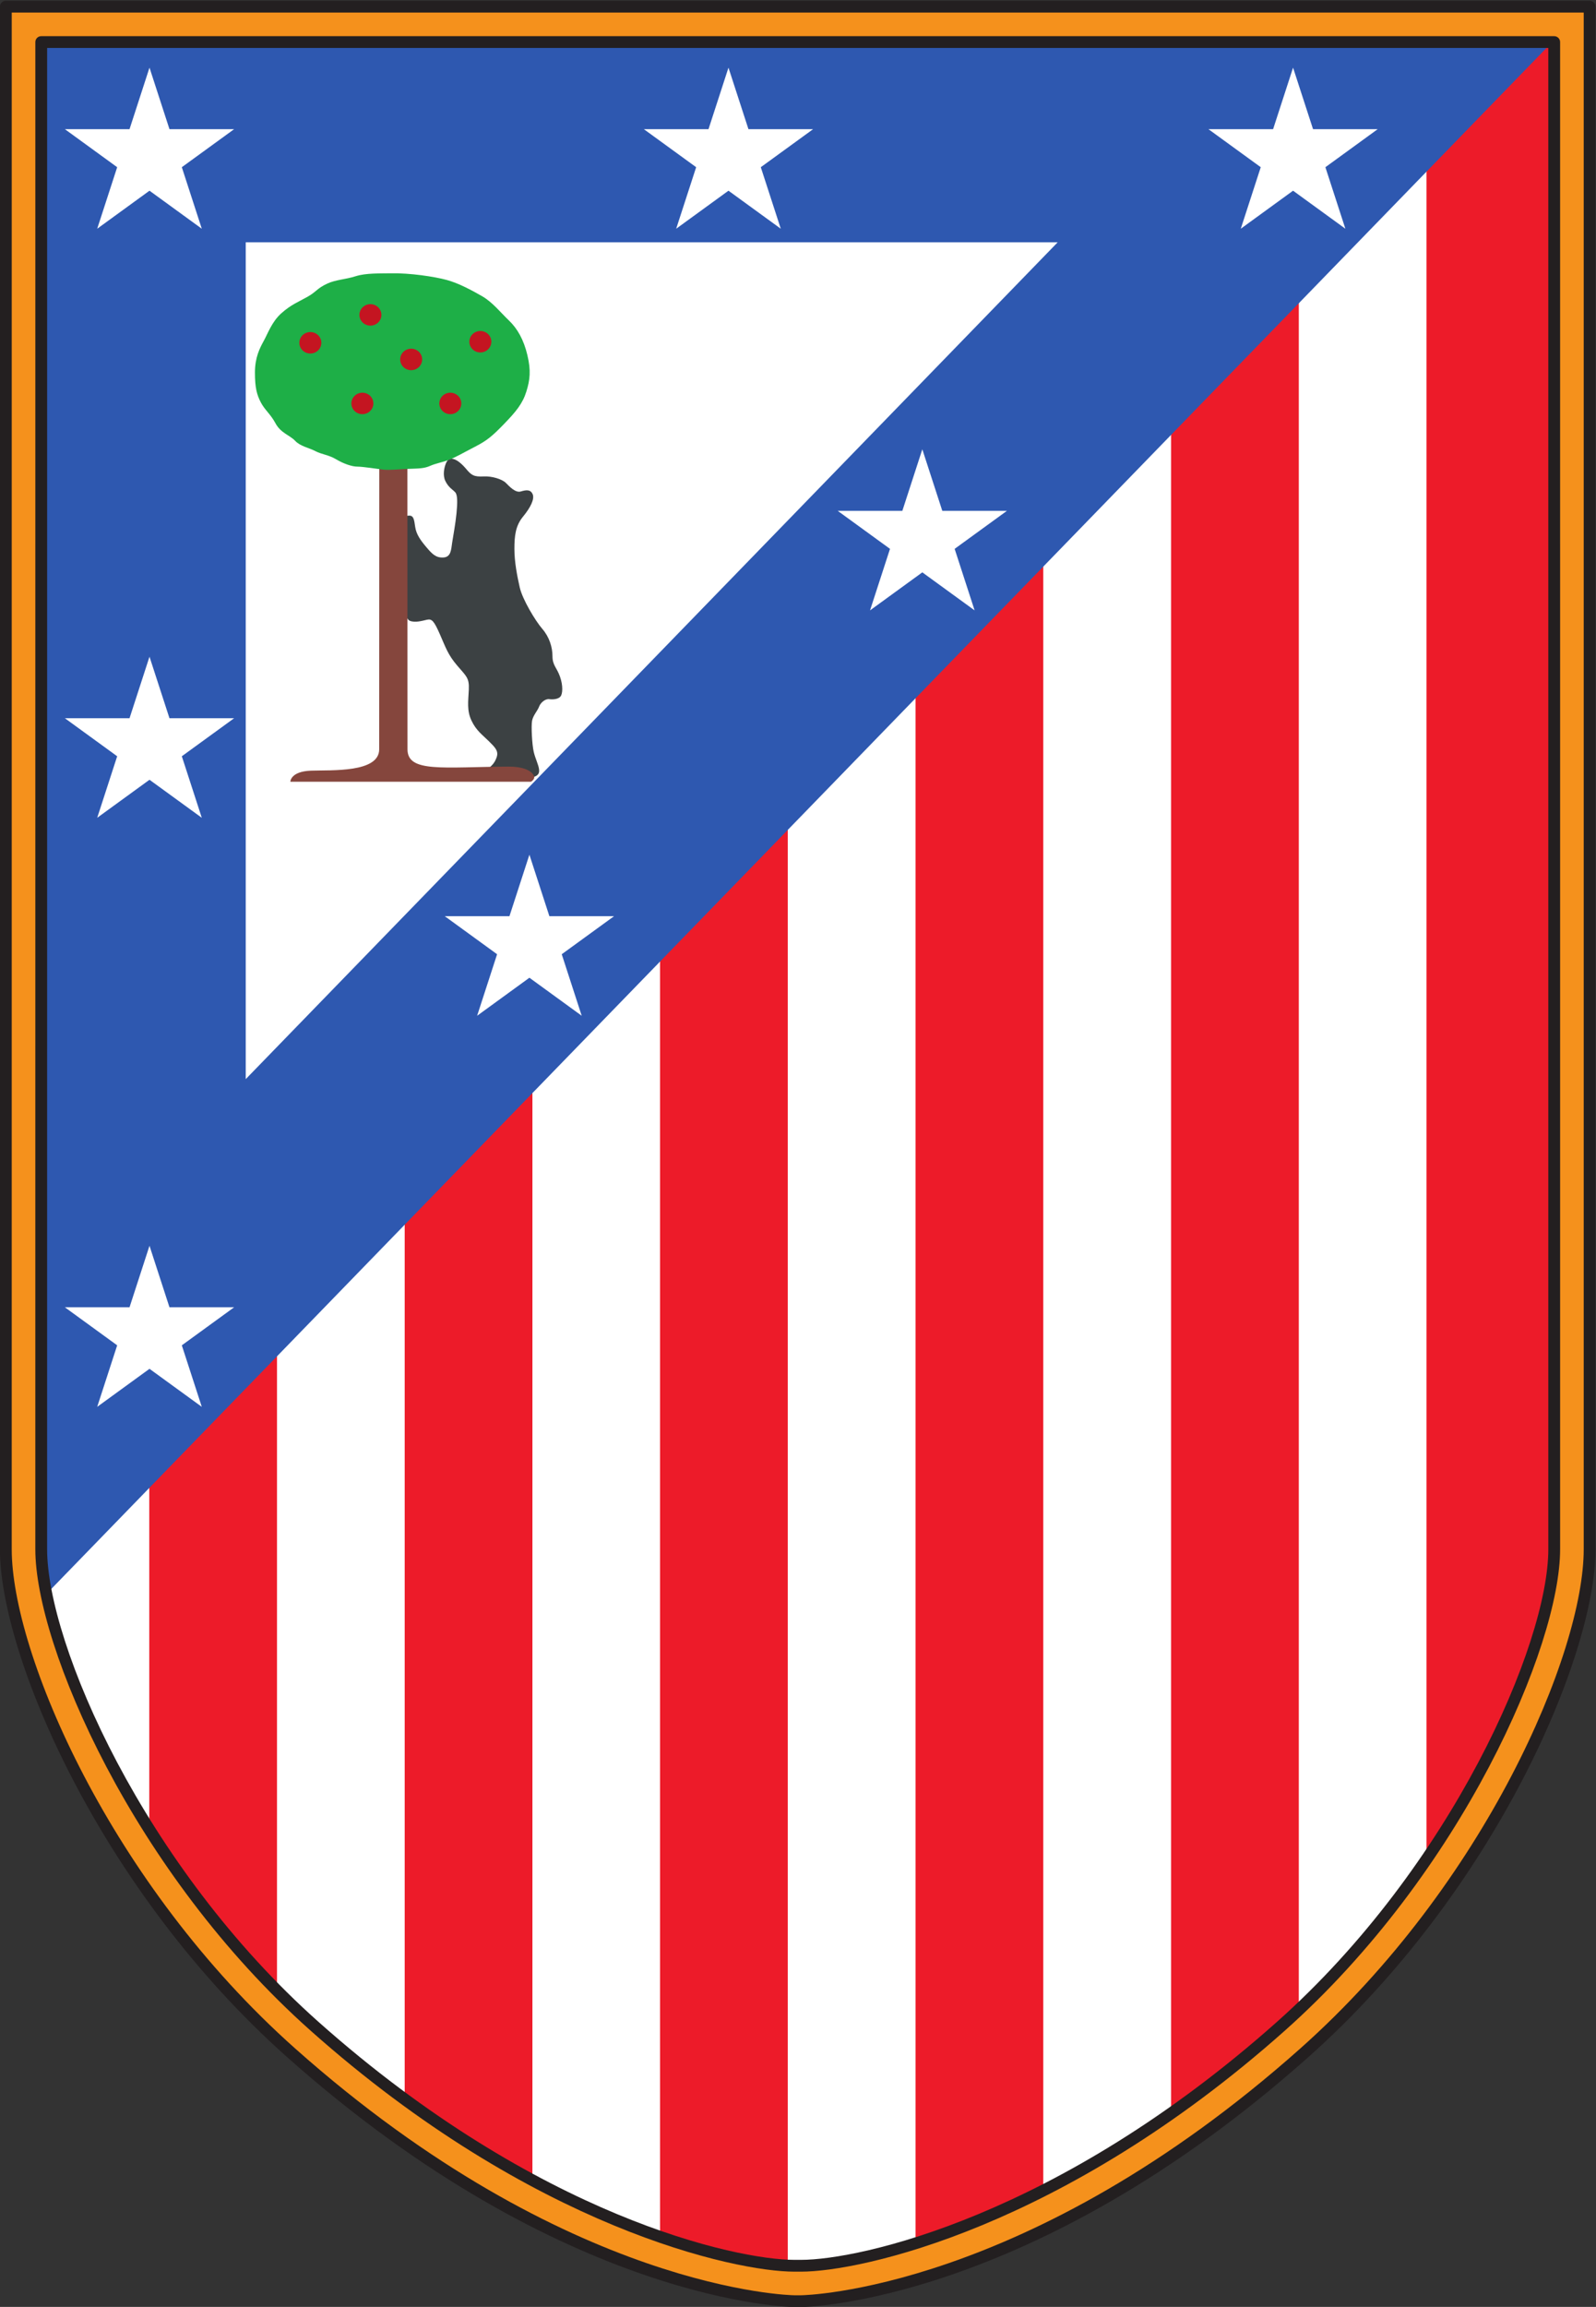
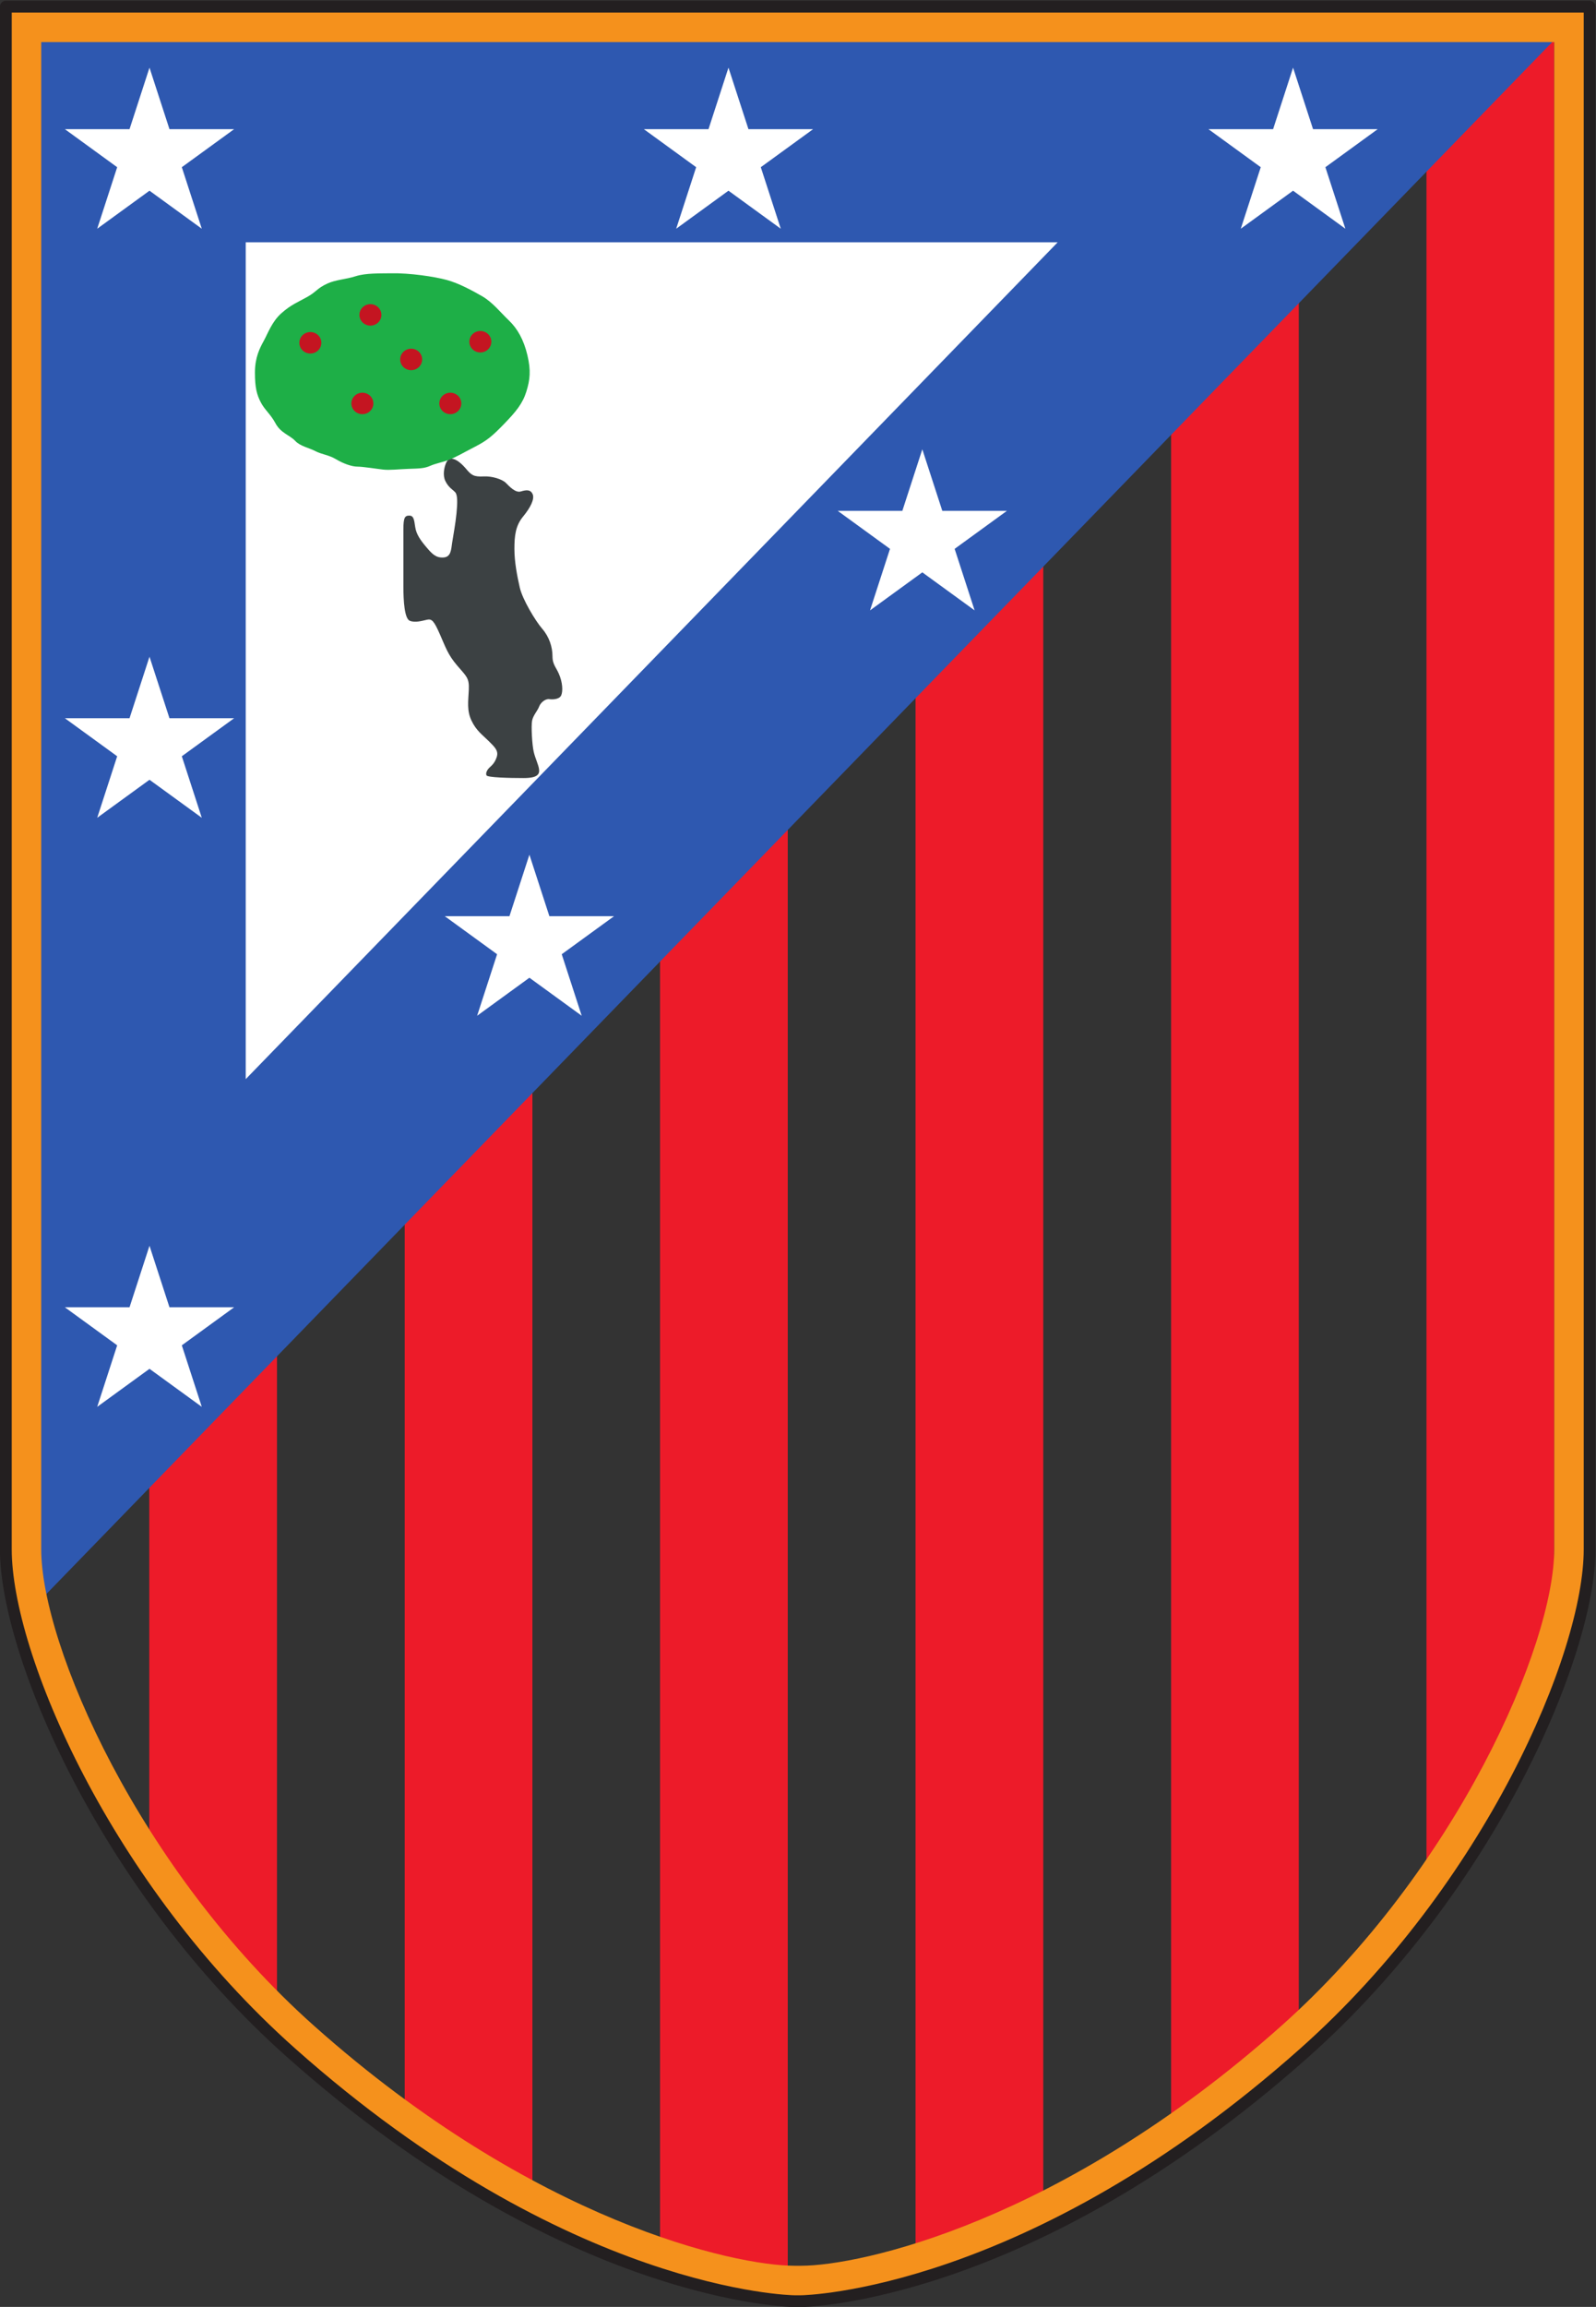
<svg xmlns="http://www.w3.org/2000/svg" viewBox="111.68 83.94 563.5 813.89">
  <rect x="111.68" y="83.94" width="563.5" height="813.89" fill="#333333" stroke="none" />
-   <path d="M294.678 174.265c-10.416 0-65.627 7.137-130.209 64.583-49.478 44.01-73.957 104.742-73.957 129.742l.004 403.591H500.63l.002-403.591c0-25-24.478-85.731-73.958-129.742-64.58-57.446-119.792-64.583-130.209-64.583z" style="fill:#fff;fill-opacity:1;fill-rule:nonzero;stroke:none" transform="matrix(1.333 0 0 -1.333 -.667 1121.853)" />
  <path d="m394.464 214.109 33.829 24.805v533.692h-33.829zM462.111 278.367l29.833 48.437 3.995 19.922v425.898h-33.828zM191.474 216.973l33.827-21.354v577.149h-33.827zM326.786 179.889l33.825 13.75v579.114h-33.825zM123.817 284.682l33.829-39.584V772.77h-33.83zM259.107 182.078l33.828-7.188v597.846h-33.828z" style="fill:#ed1b29;fill-opacity:1;fill-rule:nonzero;stroke:none" transform="matrix(1.333 0 0 -1.333 -.667 1121.853)" />
  <path d="M92.334 352.39 497.56 769.7l-405.225 1.44s-2.343-360.156-2.343-382.812 2.343-35.938 2.343-35.938" style="fill:#2e58b0;fill-opacity:1;fill-rule:nonzero;stroke:none" transform="matrix(1.333 0 0 -1.333 -.667 1121.853)" />
  <path d="M149.366 493.015 364.429 714.5H149.366Z" style="fill:#fff;fill-opacity:1;fill-rule:nonzero;stroke:none" transform="matrix(1.333 0 0 -1.333 -.667 1121.853)" />
  <path d="M202.49 656.225c-.621-1.347-.948-3.388-.283-4.83.852-1.847 2.13-2.415 2.698-3.124s.568-2.699.284-5.54c-.284-2.84-.852-5.824-1.136-7.67-.283-1.848-.284-3.836-2.273-3.978-1.988-.142-2.983.852-4.545 2.699-1.563 1.846-2.7 3.408-2.984 5.398-.283 1.988-.426 2.982-1.562 2.982s-1.563-.426-1.563-3.693v-15.057c0-3.834.286-8.523 1.706-9.09 1.42-.569 3.266 0 4.544.283 1.28.285 1.848-.283 3.41-3.834s2.131-5.399 4.546-8.24c2.414-2.84 3.268-3.266 3.125-6.39-.143-3.126-.568-5.542.71-8.24s2.982-3.835 4.545-5.398 2.7-2.557 2.13-4.26c-.568-1.706-1.42-2.274-1.988-2.842s-.994-1.42-.71-1.989c.284-.568 6.107-.71 9.801-.71s4.261.994 4.119 2.273c-.142 1.278-.993 2.84-1.42 4.687s-.71 6.818-.426 8.239c.283 1.42 1.42 2.557 1.846 3.693s1.706 2.13 2.7 1.989c.994-.142 2.415 0 2.982.71s.712 2.84-.142 5.255c-.853 2.415-1.988 2.984-1.988 5.398 0 2.415-.852 5.115-2.699 7.245s-5.256 7.812-5.966 10.937-1.42 6.82-1.42 10.227c0 3.41.283 6.109 2.272 8.523 1.989 2.415 3.125 4.687 2.557 5.966s-1.705 1.136-3.125.71c-1.421-.426-2.984 1.28-3.977 2.274-.994.993-3.696 1.816-5.824 1.704-2.7-.142-3.315.36-4.688 1.989-2.272 2.698-4.403 3.55-5.255 1.704" style="fill:#3c4143;fill-opacity:1;fill-rule:nonzero;stroke:none" transform="matrix(1.333 0 0 -1.333 -.667 1121.853)" />
-   <path d="M184.744 655.417s-.027-67.87-.027-75.097c0-6.258-12.597-5.469-18.066-5.664-5.469-.196-5.469-2.93-5.469-2.93h63.736s1.206.684.782 1.563c-.749 1.555-3.178 2.46-6.705 2.441-17.48-.098-26.781-1.668-26.781 4.59 0 7.226-.026 75.097-.026 75.097" style="fill:#85463d;fill-opacity:1;fill-rule:nonzero;stroke:none" transform="matrix(1.333 0 0 -1.333 -.667 1121.853)" />
  <path d="M500.63 776.869H85.829l-.004-408.28c0-27.695 26.247-89.408 75.53-133.244 73.093-65.015 132.73-65.767 133.324-65.767h1.788c.595 0 60.233.752 133.326 65.767 49.281 43.835 75.529 105.549 75.529 133.245l-.002 408.279h-4.688m-4.687-9.375.002-398.904c0-25.28-25.777-84.783-72.386-126.24-58.469-52.008-111.568-63.397-127.094-63.397h-1.788c-15.526 0-68.624 11.389-127.094 63.397C120.976 283.807 95.2 343.31 95.2 368.59l.004 398.904z" style="fill:#f5911c;fill-opacity:1;fill-rule:nonzero;stroke:none" transform="matrix(1.333 0 0 -1.333 -.667 1121.853)" />
  <path d="M500.63 778.431H85.829c-.863 0-1.562-.7-1.562-1.562l-.004-408.28c0-27.99 26.43-90.271 76.054-134.41 73.532-65.407 133.762-66.164 134.362-66.164h1.788c.6 0 60.832.757 134.364 66.163 49.624 44.138 76.053 106.421 76.053 134.412l-.002 408.279c0 .862-.7 1.562-1.562 1.562h-4.688m0-3.125h3.125l.002-406.716c0-27.402-26.066-88.547-75.005-132.077-72.402-64.402-131.697-65.371-132.288-65.373h-1.787c-.59.001-59.883.971-132.285 65.373-48.94 43.53-75.006 104.674-75.006 132.077l.004 406.716z" style="fill:#231f20;fill-opacity:1;fill-rule:nonzero;stroke:none" transform="matrix(1.333 0 0 -1.333 -.667 1121.853)" />
-   <path d="M95.203 769.056c-.863 0-1.562-.7-1.562-1.562l-.004-398.904c0-25.568 25.964-85.65 72.91-127.408 58.832-52.332 112.44-63.792 128.131-63.792h1.788c15.692 0 69.3 11.46 128.132 63.792 46.947 41.757 72.91 101.84 72.91 127.408l-.002 398.904c0 .862-.7 1.562-1.562 1.562zm399.177-3.125.002-397.341c0-24.994-25.59-83.916-71.862-125.073-58.104-51.684-110.694-63.002-126.055-63.002h-1.788c-15.36 0-67.95 11.318-126.055 63.002-46.27 41.158-71.861 100.08-71.861 125.073l.004 397.341z" style="fill:#231f20;fill-opacity:1;fill-rule:nonzero;stroke:none" transform="matrix(1.333 0 0 -1.333 -.667 1121.853)" />
  <path d="m426.774 760.723 5.292-16.283h17.122l-13.851-10.064 5.29-16.283-13.853 10.064-13.85-10.064 5.29 16.283-13.852 10.064h17.123zM328.574 659.71l5.292-16.284h17.121l-13.851-10.063 5.29-16.284-13.852 10.065-13.85-10.065 5.29 16.284-13.852 10.063h17.121zM277.23 760.723l5.292-16.283h17.123l-13.853-10.064 5.29-16.283-13.852 10.064-13.85-10.064 5.29 16.283-13.852 10.064h17.122zM123.877 760.723l5.292-16.283h17.123l-13.854-10.064 5.291-16.283-13.852 10.064-13.85-10.064 5.29 16.283-13.852 10.064h17.122zM123.877 604.817l5.292-16.283h17.123l-13.854-10.064 5.291-16.283-13.852 10.064-13.85-10.064 5.29 16.283-13.852 10.064h17.122zM123.877 448.912l5.292-16.283h17.123l-13.854-10.065 5.291-16.282-13.852 10.063-13.85-10.063 5.29 16.282-13.852 10.065h17.122zM224.505 552.419l5.292-16.284h17.122l-13.852-10.063 5.29-16.284-13.852 10.064-13.85-10.064 5.29 16.284-13.852 10.063h17.122z" style="fill:#fff;fill-opacity:1;fill-rule:nonzero;stroke:none" transform="matrix(1.333 0 0 -1.333 -.667 1121.853)" />
  <path d="M187.842 706.296c-2.831-.056-6.64.098-9.375-.781-2.636-.848-5.24-.895-7.52-1.953-2.734-1.27-2.831-2.149-5.273-3.516s-4.297-2.05-6.836-4.297-3.613-5.371-4.687-7.324-2.344-4.395-2.344-8.399.488-5.859 1.563-7.91c1.074-2.05 2.539-3.027 3.906-5.566s3.808-3.125 5.176-4.59c1.367-1.464 3.71-1.855 5.37-2.734s3.516-.976 5.47-2.148 4.199-1.953 5.664-1.953 5.078-.586 6.836-.782c1.757-.195 3.906.098 6.738.196 2.832.097 4.101.097 5.664.78 1.562.684 3.027.88 4.883 1.563 1.855.684 3.808 1.856 7.03 3.516 3.224 1.66 4.59 2.832 7.716 6.055 3.125 3.222 4.883 5.37 5.86 8.496.976 3.124 1.269 5.566.292 9.667-.976 4.102-2.637 7.031-4.883 9.18s-4.394 4.883-7.129 6.445-6.152 3.418-9.375 4.297-9.765 1.856-14.746 1.758" style="fill:#1eaf47;fill-opacity:1;fill-rule:nonzero;stroke:none" transform="matrix(1.333 0 0 -1.333 -.667 1121.853)" />
  <path d="M185.303 695.287c0-1.568-1.303-2.84-2.911-2.84-1.61 0-2.913 1.272-2.913 2.84 0 1.57 1.304 2.841 2.913 2.841s2.911-1.271 2.911-2.84M183.172 671.85c0-1.569-1.303-2.84-2.911-2.84s-2.912 1.271-2.912 2.84 1.303 2.84 2.912 2.84 2.911-1.271 2.911-2.84M169.395 687.901c0-1.568-1.304-2.84-2.912-2.84-1.609 0-2.912 1.272-2.912 2.84 0 1.57 1.303 2.842 2.912 2.842s2.912-1.272 2.912-2.842M196.099 683.498c0-1.569-1.303-2.84-2.912-2.84s-2.912 1.271-2.912 2.84 1.303 2.84 2.912 2.84 2.912-1.271 2.912-2.84M214.422 688.185c0-1.568-1.303-2.84-2.911-2.84s-2.912 1.272-2.912 2.84c0 1.57 1.303 2.841 2.912 2.841s2.911-1.272 2.911-2.84M206.468 671.85c0-1.569-1.303-2.84-2.912-2.84s-2.911 1.271-2.911 2.84 1.302 2.84 2.911 2.84 2.912-1.271 2.912-2.84" style="fill:#c41521;fill-opacity:1;fill-rule:nonzero;stroke:none" transform="matrix(1.333 0 0 -1.333 -.667 1121.853)" />
</svg>